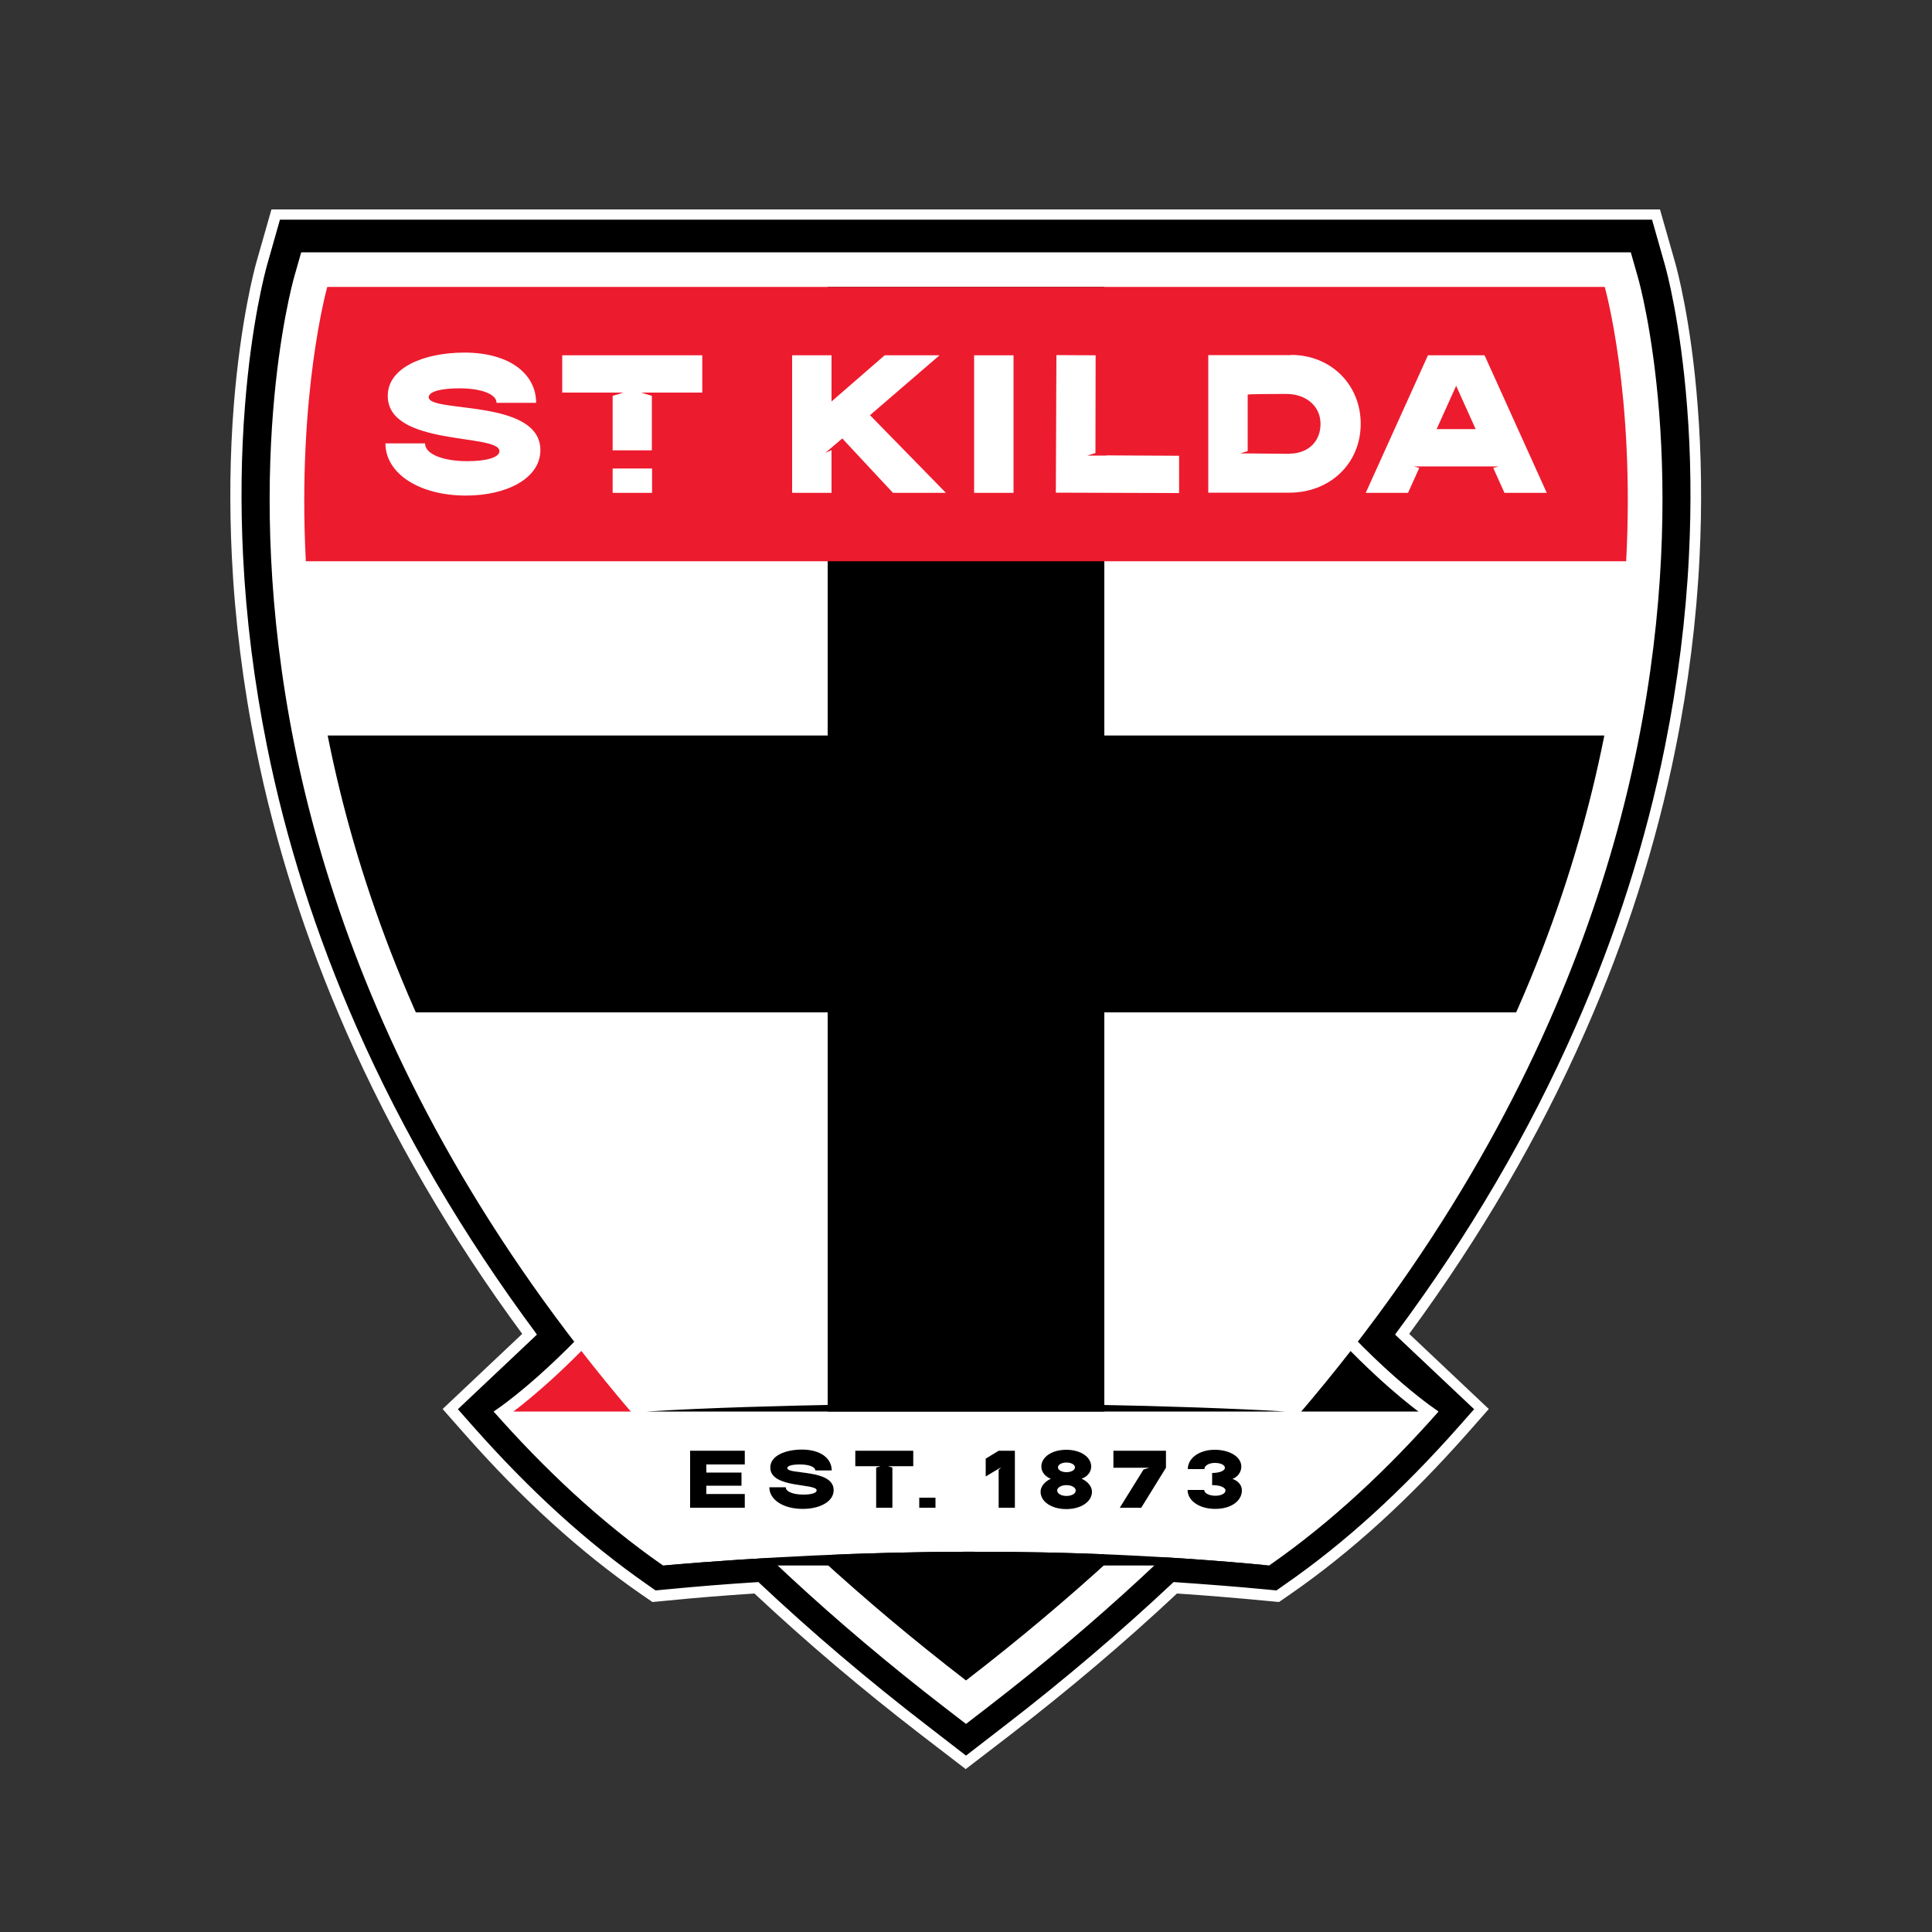
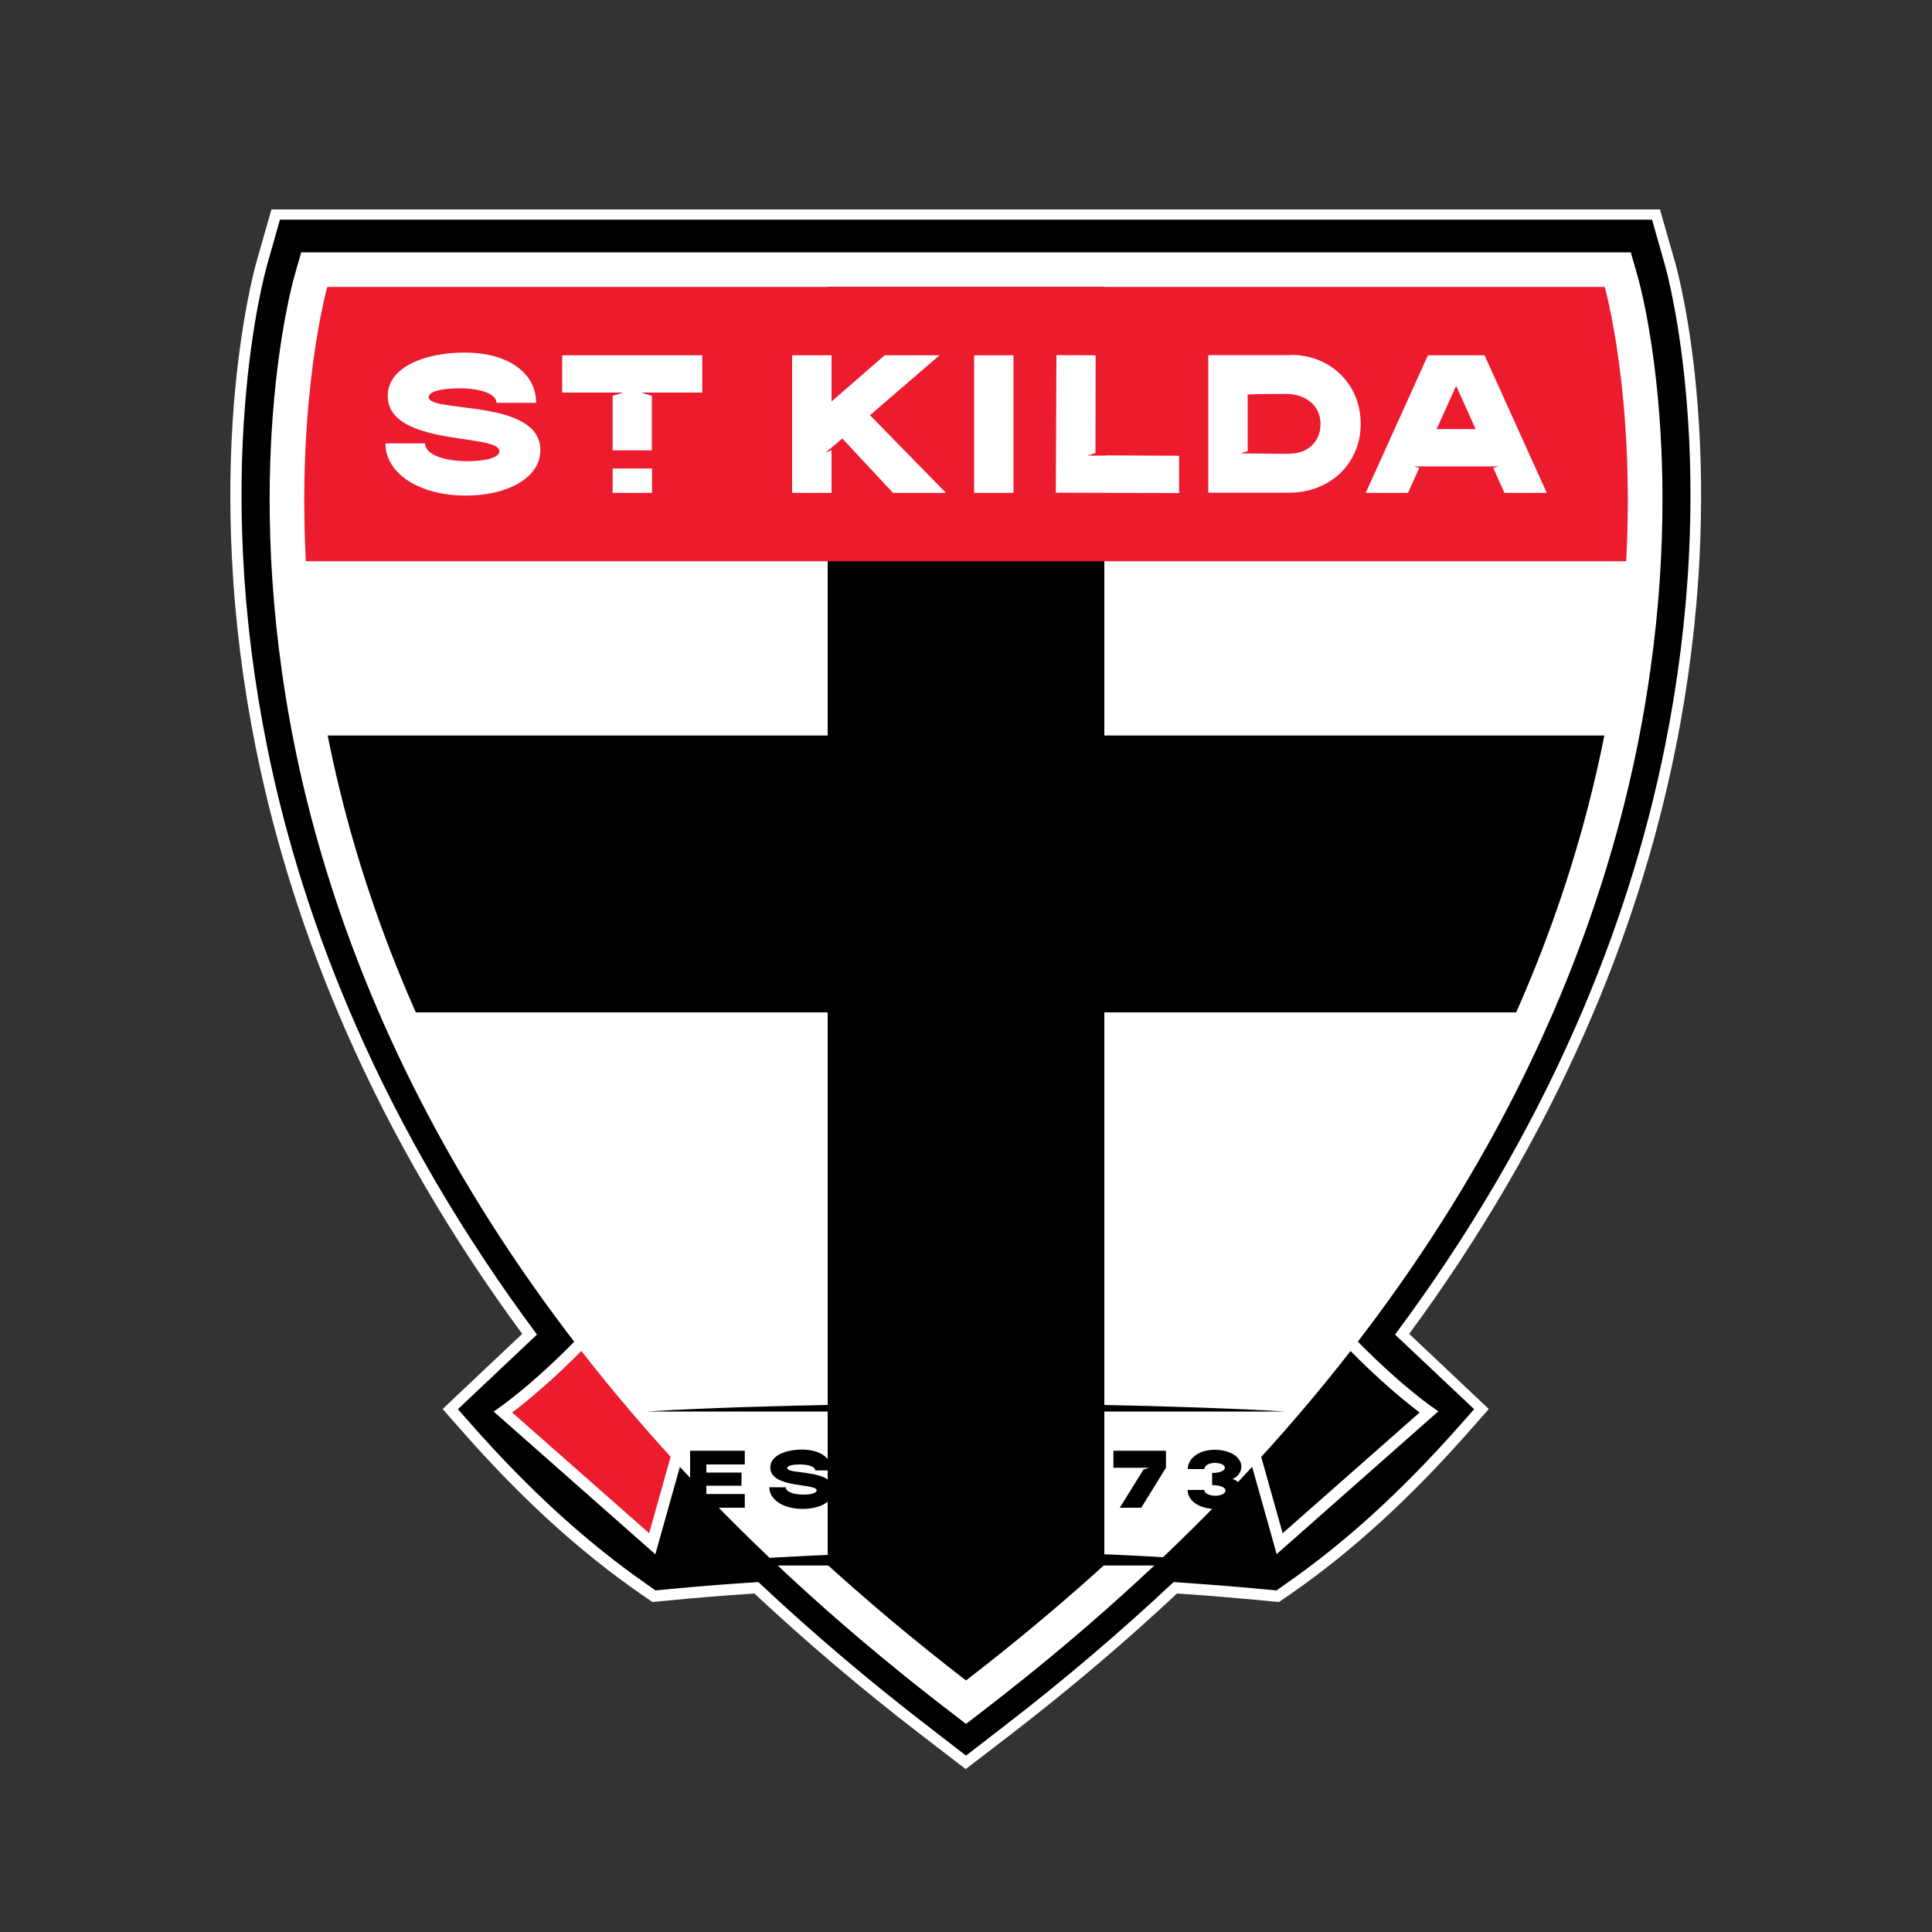
<svg xmlns="http://www.w3.org/2000/svg" id="Layer_2" viewBox="0 0 100 100">
  <rect x="0" y="0" width="100" height="100" fill="#333333" stroke="none" />
  <defs>
    <style>
      .cls-1 {
        fill: #fff;
      }

      .cls-2 {
        fill: none;
      }

      .cls-3 {
        fill: #ed1b2e;
      }

      .cls-4 {
        clip-path: url(#clippath);
      }
    </style>
    <clipPath id="clippath">
      <path class="cls-2" d="M83.06,14.85H16.94S6.05,53.11,50,86.98C93.95,53.11,83.06,14.85,83.06,14.85Z" />
    </clipPath>
  </defs>
  <g id="Layer_2-2" data-name="Layer_2">
    <g id="bg">
      <rect class="cls-2" width="100" height="100" />
    </g>
  </g>
  <g id="st_kilda">
    <g>
      <path d="M47.85,89.56c-3.07-2.36-5.99-4.85-8.69-7.38-1.58.1-3.15.23-4.67.38l-.64.06-.52-.36c-3.12-2.17-6.09-4.86-9.08-8.25l-.94-1.06,4.11-3.87c-3.73-5.04-6.83-10.34-9.22-15.76-2.11-4.79-3.67-9.7-4.66-14.61-.66-3.3-1.08-6.63-1.24-9.91-.13-2.65-.1-5.27.1-7.79.35-4.38,1.07-7.03,1.15-7.32l.73-2.56h71.45l.73,2.56c.08.29.81,2.94,1.15,7.32.2,2.52.23,5.14.1,7.79-.16,3.28-.58,6.62-1.24,9.91-.99,4.91-2.55,9.82-4.66,14.61-2.39,5.42-5.49,10.73-9.22,15.76l4.11,3.87-.94,1.06c-2.99,3.39-5.96,6.09-9.08,8.25l-.52.36-.64-.06c-1.52-.15-3.09-.27-4.67-.38-2.7,2.53-5.62,5.02-8.69,7.38l-2.15,1.66-2.15-1.66Z" />
      <g>
        <path class="cls-1" d="M85.6,11.28l.33,1.15.37,1.3c.08.29.81,2.92,1.15,7.29.2,2.52.23,5.13.1,7.77-.16,3.27-.58,6.6-1.24,9.89-.98,4.89-2.55,9.8-4.65,14.57-2.4,5.46-5.52,10.78-9.29,15.85l4.1,3.86-.84.95c-2.98,3.38-5.95,6.07-9.05,8.23l-.48.33-.58-.06c-1.55-.15-3.14-.28-4.75-.38-2.71,2.55-5.64,5.04-8.73,7.42l-1.09.84-.96.74-.96-.74-1.09-.84c-3.08-2.38-6.02-4.87-8.73-7.42-1.61.1-3.2.23-4.75.38l-.58.06-.48-.33c-3.11-2.16-6.07-4.85-9.05-8.23l-.84-.95,4.1-3.86c-3.76-5.06-6.89-10.39-9.29-15.85-2.1-4.78-3.66-9.68-4.65-14.57-.66-3.29-1.08-6.62-1.24-9.89-.13-2.64-.1-5.25.1-7.77.34-4.37,1.07-7,1.15-7.29l.37-1.3.33-1.15h71.2M85.85,10.95H14.15l-.07.23-.33,1.15-.37,1.3c-.08.29-.81,2.95-1.16,7.35-.2,2.53-.23,5.16-.1,7.81.16,3.29.58,6.63,1.25,9.94.99,4.92,2.56,9.84,4.67,14.64,2.37,5.39,5.45,10.67,9.15,15.68l-3.89,3.67-.23.21.21.23.84.95c3,3.4,5.98,6.1,9.11,8.28l.48.33.1.07h.12s.58-.07.58-.07c1.5-.15,3.04-.27,4.6-.37,2.69,2.52,5.6,4.99,8.65,7.34l1.09.84.96.74.2.15.2-.15.96-.74,1.09-.84c3.05-2.35,5.96-4.82,8.65-7.34,1.55.1,3.1.23,4.6.37l.58.06h.12s.1-.06.1-.06l.48-.33c3.13-2.17,6.11-4.88,9.11-8.28l.84-.95.21-.23-.23-.21-3.89-3.67c3.7-5.01,6.78-10.29,9.15-15.68,2.11-4.8,3.68-9.72,4.67-14.64.66-3.31,1.08-6.65,1.25-9.94.13-2.65.1-5.28-.1-7.81-.35-4.4-1.08-7.06-1.16-7.35l-.37-1.3-.33-1.15-.07-.23h0Z" />
        <path class="cls-1" d="M50,91.58l-2.33-1.79c-3.04-2.34-5.94-4.8-8.62-7.31-1.53.1-3.06.22-4.54.37l-.74.07-.61-.42c-3.14-2.18-6.12-4.89-9.13-8.3l-1.12-1.27,4.12-3.89c-3.68-4.99-6.74-10.25-9.1-15.62-2.11-4.8-3.69-9.74-4.68-14.66-.67-3.31-1.09-6.66-1.25-9.95-.13-2.66-.1-5.29.1-7.82.35-4.41,1.08-7.09,1.16-7.38l.79-2.77h71.87l.79,2.77c.08.29.82,2.96,1.16,7.38.2,2.53.23,5.17.1,7.82-.16,3.29-.58,6.64-1.25,9.95-.99,4.93-2.56,9.86-4.68,14.66-2.36,5.37-5.42,10.62-9.1,15.62l4.12,3.89-1.12,1.27c-3.01,3.4-5.99,6.12-9.13,8.3l-.61.42-.74-.07c-1.48-.14-3.01-.27-4.54-.37-2.68,2.51-5.58,4.97-8.62,7.31l-2.33,1.79ZM39.14,82.22l.04.04c2.69,2.52,5.59,4.99,8.64,7.33l2.18,1.68,2.18-1.68c3.05-2.35,5.95-4.82,8.64-7.33l.04-.04h.05c1.55.1,3.1.23,4.6.37l.65.06.54-.37c3.12-2.17,6.09-4.87,9.09-8.26l.97-1.09-4.11-3.87.06-.09c3.7-5,6.77-10.27,9.14-15.66,2.11-4.79,3.67-9.71,4.66-14.61.66-3.3,1.08-6.64,1.24-9.92.13-2.65.1-5.27-.1-7.79-.35-4.39-1.07-7.04-1.16-7.33l-.74-2.59H14.25l-.74,2.59c-.08.29-.81,2.94-1.16,7.33-.2,2.52-.23,5.15-.1,7.79.16,3.28.58,6.62,1.24,9.92.99,4.91,2.55,9.82,4.66,14.61,2.37,5.38,5.44,10.65,9.14,15.66l.06.09-4.11,3.87.97,1.09c3,3.39,5.97,6.09,9.09,8.26l.54.37.65-.06c1.5-.15,3.05-.27,4.6-.37h.05ZM50,91.17l-2.13-1.64c-3.07-2.37-6-4.85-8.7-7.39-1.58.1-3.16.23-4.69.38l-.62.06-.51-.36c-3.11-2.16-6.08-4.86-9.07-8.24l-.91-1.04,4.1-3.87c-3.74-5.04-6.85-10.35-9.24-15.78-2.1-4.78-3.67-9.69-4.66-14.6-.66-3.3-1.08-6.63-1.24-9.91-.13-2.64-.1-5.26.1-7.78.34-4.38,1.07-7.03,1.15-7.31l.72-2.53h71.39l.72,2.53c.08.29.81,2.94,1.15,7.31.2,2.52.23,5.14.1,7.78-.16,3.28-.58,6.61-1.24,9.91-.98,4.9-2.55,9.81-4.66,14.6-2.39,5.43-5.5,10.74-9.24,15.78l4.1,3.87-.91,1.04c-2.99,3.38-5.96,6.08-9.07,8.24l-.51.36-.62-.06c-1.53-.15-3.11-.28-4.69-.38-2.7,2.54-5.63,5.02-8.7,7.39l-2.13,1.64ZM39.26,81.89l.04.04c2.71,2.55,5.64,5.04,8.72,7.41l1.98,1.53,1.98-1.53c3.08-2.37,6.01-4.87,8.72-7.41l.04-.04h.05c1.6.11,3.2.23,4.75.38l.53.05.44-.31c3.1-2.15,6.05-4.84,9.03-8.21l.76-.86-4.09-3.86.06-.09c3.76-5.05,6.88-10.38,9.27-15.82,2.1-4.77,3.66-9.66,4.64-14.55.66-3.28,1.08-6.61,1.24-9.87.13-2.63.1-5.24-.1-7.75-.34-4.35-1.06-6.98-1.14-7.27l-.67-2.36H14.49l-.67,2.36c-.08.29-.8,2.91-1.14,7.27-.2,2.51-.23,5.12-.1,7.75.16,3.27.58,6.59,1.24,9.87.98,4.89,2.54,9.78,4.64,14.55,2.4,5.45,5.52,10.77,9.27,15.82l.06.09-4.09,3.86.76.86c2.98,3.37,5.93,6.05,9.03,8.21l.44.31.53-.05c1.55-.15,3.15-.28,4.75-.38h.05Z" />
      </g>
      <g>
        <path class="cls-3" d="M26.13,73.1c1.18-.85,3.54-2.86,6.1-5.86,2.53-2.97,6.03-7.82,9.17-14.77l-7.67,27.33-7.6-6.7Z" />
        <path class="cls-1" d="M40.41,55.12l-6.81,24.24-7.09-6.25c.98-.74,3.22-2.57,5.9-5.72,2.22-2.61,5.18-6.64,7.99-12.27M42.68,48.81c-3.43,8.77-7.61,14.72-10.63,18.27-2.77,3.25-5.26,5.29-6.31,6l8.12,7.16,8.82-31.42h0Z" />
      </g>
      <path class="cls-1" d="M42,50.8l-8.2,29.22-7.86-6.93c1.12-.79,3.54-2.8,6.21-5.93,2.12-2.49,4.11-5.32,5.9-8.4,1.45-2.49,2.77-5.15,3.96-7.95M43.59,46.02c-6.95,19.89-18.04,27.04-18.04,27.04l8.37,7.39,9.67-34.42h0Z" />
      <g>
        <path d="M58.59,52.46c3.14,6.95,6.64,11.8,9.17,14.77,2.56,3.01,4.93,5.01,6.1,5.86l-7.6,6.7-7.67-27.33Z" />
        <path class="cls-1" d="M59.59,55.12c2.81,5.62,5.77,9.66,7.99,12.27,2.69,3.16,4.93,4.99,5.9,5.72l-7.09,6.25-6.81-24.24M57.32,48.81l8.82,31.42,8.12-7.16c-1.05-.71-3.54-2.75-6.31-6-3.02-3.55-7.2-9.5-10.63-18.27h0Z" />
      </g>
      <path class="cls-1" d="M58,50.8c1.19,2.8,2.51,5.46,3.96,7.95,1.79,3.08,3.78,5.9,5.9,8.4,2.67,3.13,5.09,5.15,6.21,5.93l-7.86,6.93-8.2-29.22M56.41,46.02l9.67,34.42,8.37-7.39s-11.09-7.15-18.04-27.04h0Z" />
-       <path class="cls-1" d="M83.06,14.85H16.94S6.05,53.11,50,86.98C93.95,53.11,83.06,14.85,83.06,14.85Z" />
      <path class="cls-1" d="M50,89.23l-1.09-.84c-23.14-17.83-31.08-36.94-33.67-49.83-2.82-14.06-.13-23.8-.02-24.2l.37-1.3h68.82l.37,1.3c.12.41,2.81,10.14-.02,24.2-2.59,12.89-10.53,32-33.67,49.83l-1.09.84ZM18.36,16.64c-.22,1.08-.5,2.81-.67,5.04-.28,3.65-.32,9.46,1.09,16.38,2.46,12.03,9.88,29.81,31.22,46.65,21.34-16.84,28.76-34.62,31.22-46.65,1.41-6.92,1.37-12.73,1.09-16.38-.17-2.24-.46-3.96-.67-5.04H18.36Z" />
      <path class="cls-1" d="M83.06,14.85H16.94S6.05,53.11,50,86.98C93.95,53.11,83.06,14.85,83.06,14.85Z" />
      <g class="cls-4">
        <polygon points="101.28 38.07 57.16 38.07 57.16 -11.66 42.84 -11.66 42.84 38.07 -1.28 38.07 -1.28 52.4 42.84 52.4 42.84 102.13 57.16 102.13 57.16 52.4 101.28 52.4 101.28 38.07" />
      </g>
      <path class="cls-3" d="M84.17,29.05c.46-8.69-1.11-14.2-1.11-14.2H16.94s-1.56,5.51-1.11,14.2h68.34Z" />
-       <path class="cls-1" d="M25.55,73.06c2.58,2.92,5.49,5.69,8.77,7.97,10.41-.89,20.95-1.01,31.37,0,3.28-2.28,6.19-5.05,8.77-7.97-16.3,0-32.6,0-48.9,0Z" />
      <path d="M34.32,81.03c10.41-.89,20.95-1.01,31.37,0" />
      <g>
        <path class="cls-1" d="M19.95,22.95h2.05c0,.56.94.92,2.19.92.98,0,1.66-.19,1.66-.52,0-.93-5.78-.22-5.78-2.86,0-1.49,1.92-2.24,3.97-2.24,2.34,0,3.71,1.11,3.71,2.6h-2.05c0-.46-.82-.75-1.91-.75-.95,0-1.6.16-1.6.46,0,.83,5.78.06,5.78,2.74,0,1.44-1.71,2.35-3.85,2.35-2.45,0-4.17-1.16-4.17-2.7Z" />
        <path class="cls-1" d="M50.42,18.39h2.04v7.12h-2.04v-7.12Z" />
        <rect class="cls-1" x="31.71" y="24.25" width="2.04" height="1.26" />
        <path class="cls-1" d="M66.82,18.38h-2.62s-1.66,0-1.66,0v7.12h4.2c2.11,0,3.69-1.52,3.69-3.56s-1.55-3.57-3.61-3.57ZM66.74,23.49l-2.11-.02h-.44l.39-.12v-2.93c.13-.02.99-.03,2-.03s1.77.62,1.77,1.55-.66,1.54-1.61,1.54Z" />
        <polygon class="cls-1" points="45.03 21.49 48.63 18.39 45.79 18.39 43.04 20.78 43.04 18.39 41 18.39 41 25.51 43.04 25.51 43.04 23.3 42.72 23.44 43.6 22.69 43.62 22.72 46.22 25.51 48.96 25.51 45.03 21.49" />
        <path class="cls-1" d="M76.83,18.39h-2.92l-3.22,7.12h2.19l.58-1.29-.28-.08h4.39l-.28.08.58,1.29h2.19l-3.22-7.12ZM74.36,22.21l1.01-2.24,1.01,2.24h-2.02Z" />
        <polygon class="cls-1" points="29.1 18.39 29.1 20.32 31.28 20.32 31.63 20.32 31.71 20.32 32.27 20.32 31.71 20.49 31.71 23.31 33.74 23.31 33.74 20.49 33.18 20.32 33.74 20.32 33.98 20.32 34.17 20.32 36.35 20.32 36.35 18.39 29.1 18.39" />
        <polygon class="cls-1" points="57.27 23.57 57.27 23.58 56.28 23.58 56.7 23.45 56.71 18.39 54.68 18.38 54.65 25.5 61.03 25.52 61.03 23.59 57.27 23.57" />
      </g>
      <g>
        <polygon points="35.72 78.04 38.55 78.04 38.55 77.33 36.56 77.33 36.56 76.9 38.38 76.9 38.38 76.22 36.56 76.22 36.56 75.8 38.55 75.8 38.55 75.09 35.72 75.09 35.72 78.04" />
        <path d="M40.75,75.99c0-.13.27-.19.66-.19.45,0,.79.12.79.31h.85c0-.62-.57-1.08-1.54-1.08-.85,0-1.64.31-1.64.93,0,1.09,2.4.8,2.4,1.18,0,.14-.28.22-.69.22-.52,0-.91-.15-.91-.38h-.85c0,.64.71,1.12,1.73,1.12.89,0,1.6-.38,1.6-.97,0-1.11-2.4-.79-2.4-1.14Z" />
-         <path d="M56,76.53c.28-.1.48-.34.48-.62,0-.5-.55-.87-1.29-.87s-1.29.37-1.29.87c0,.28.2.52.49.63-.31.14-.53.4-.53.67,0,.52.57.9,1.33.9s1.33-.38,1.33-.9c0-.27-.22-.53-.53-.67ZM55.2,75.7c.25,0,.44.11.44.25s-.19.25-.44.25-.44-.11-.44-.25.19-.25.44-.25ZM55.2,77.43c-.27,0-.48-.12-.48-.28s.21-.28.48-.28c.27,0,.48.12.48.28s-.21.28-.48.28Z" />
        <path d="M63.79,76.55c.27-.1.46-.35.46-.64,0-.5-.59-.87-1.38-.87s-1.39.43-1.39,1h.86c0-.18.23-.32.54-.32s.52.11.52.25c0,.16-.28.27-.66.27v.63c.4,0,.69.11.69.28,0,.15-.22.27-.52.27-.32,0-.58-.13-.58-.3h-.86c0,.56.61.98,1.43.98s1.38-.41,1.38-.96c0-.27-.2-.5-.49-.59Z" />
        <polygon points="44.27 75.89 45.17 75.89 45.31 75.89 45.35 75.89 45.58 75.89 45.35 75.96 45.35 76.72 45.35 77.13 45.35 78.04 46.19 78.04 46.19 77.13 46.19 76.72 46.19 75.96 45.96 75.89 46.19 75.89 46.29 75.89 46.37 75.89 47.27 75.89 47.27 75.09 44.27 75.09 44.27 75.89" />
        <rect x="47.58" y="77.52" width=".84" height=".52" />
        <polygon points="51.02 75.5 51.02 76.42 51.69 76.02 51.69 76.02 51.82 75.94 51.69 76.08 51.69 78.04 52.53 78.04 52.53 75.09 51.69 75.09 51.02 75.5" />
        <polygon points="57.63 75.97 58.85 75.97 58.95 75.97 59.24 75.97 59.49 75.97 59.19 76.06 57.96 78.04 59.07 78.04 60.35 75.97 60.35 75.09 57.63 75.09 57.63 75.97" />
      </g>
      <path d="M66.28,73.06c.08,0,.16,0,.23,0l-1.03-.06-1.03-.05c-6.7-.3-13.93-.35-20.65-.25-3.17.06-7.16.16-10.32.36.08,0,.16,0,.23,0h32.56Z" />
    </g>
  </g>
</svg>